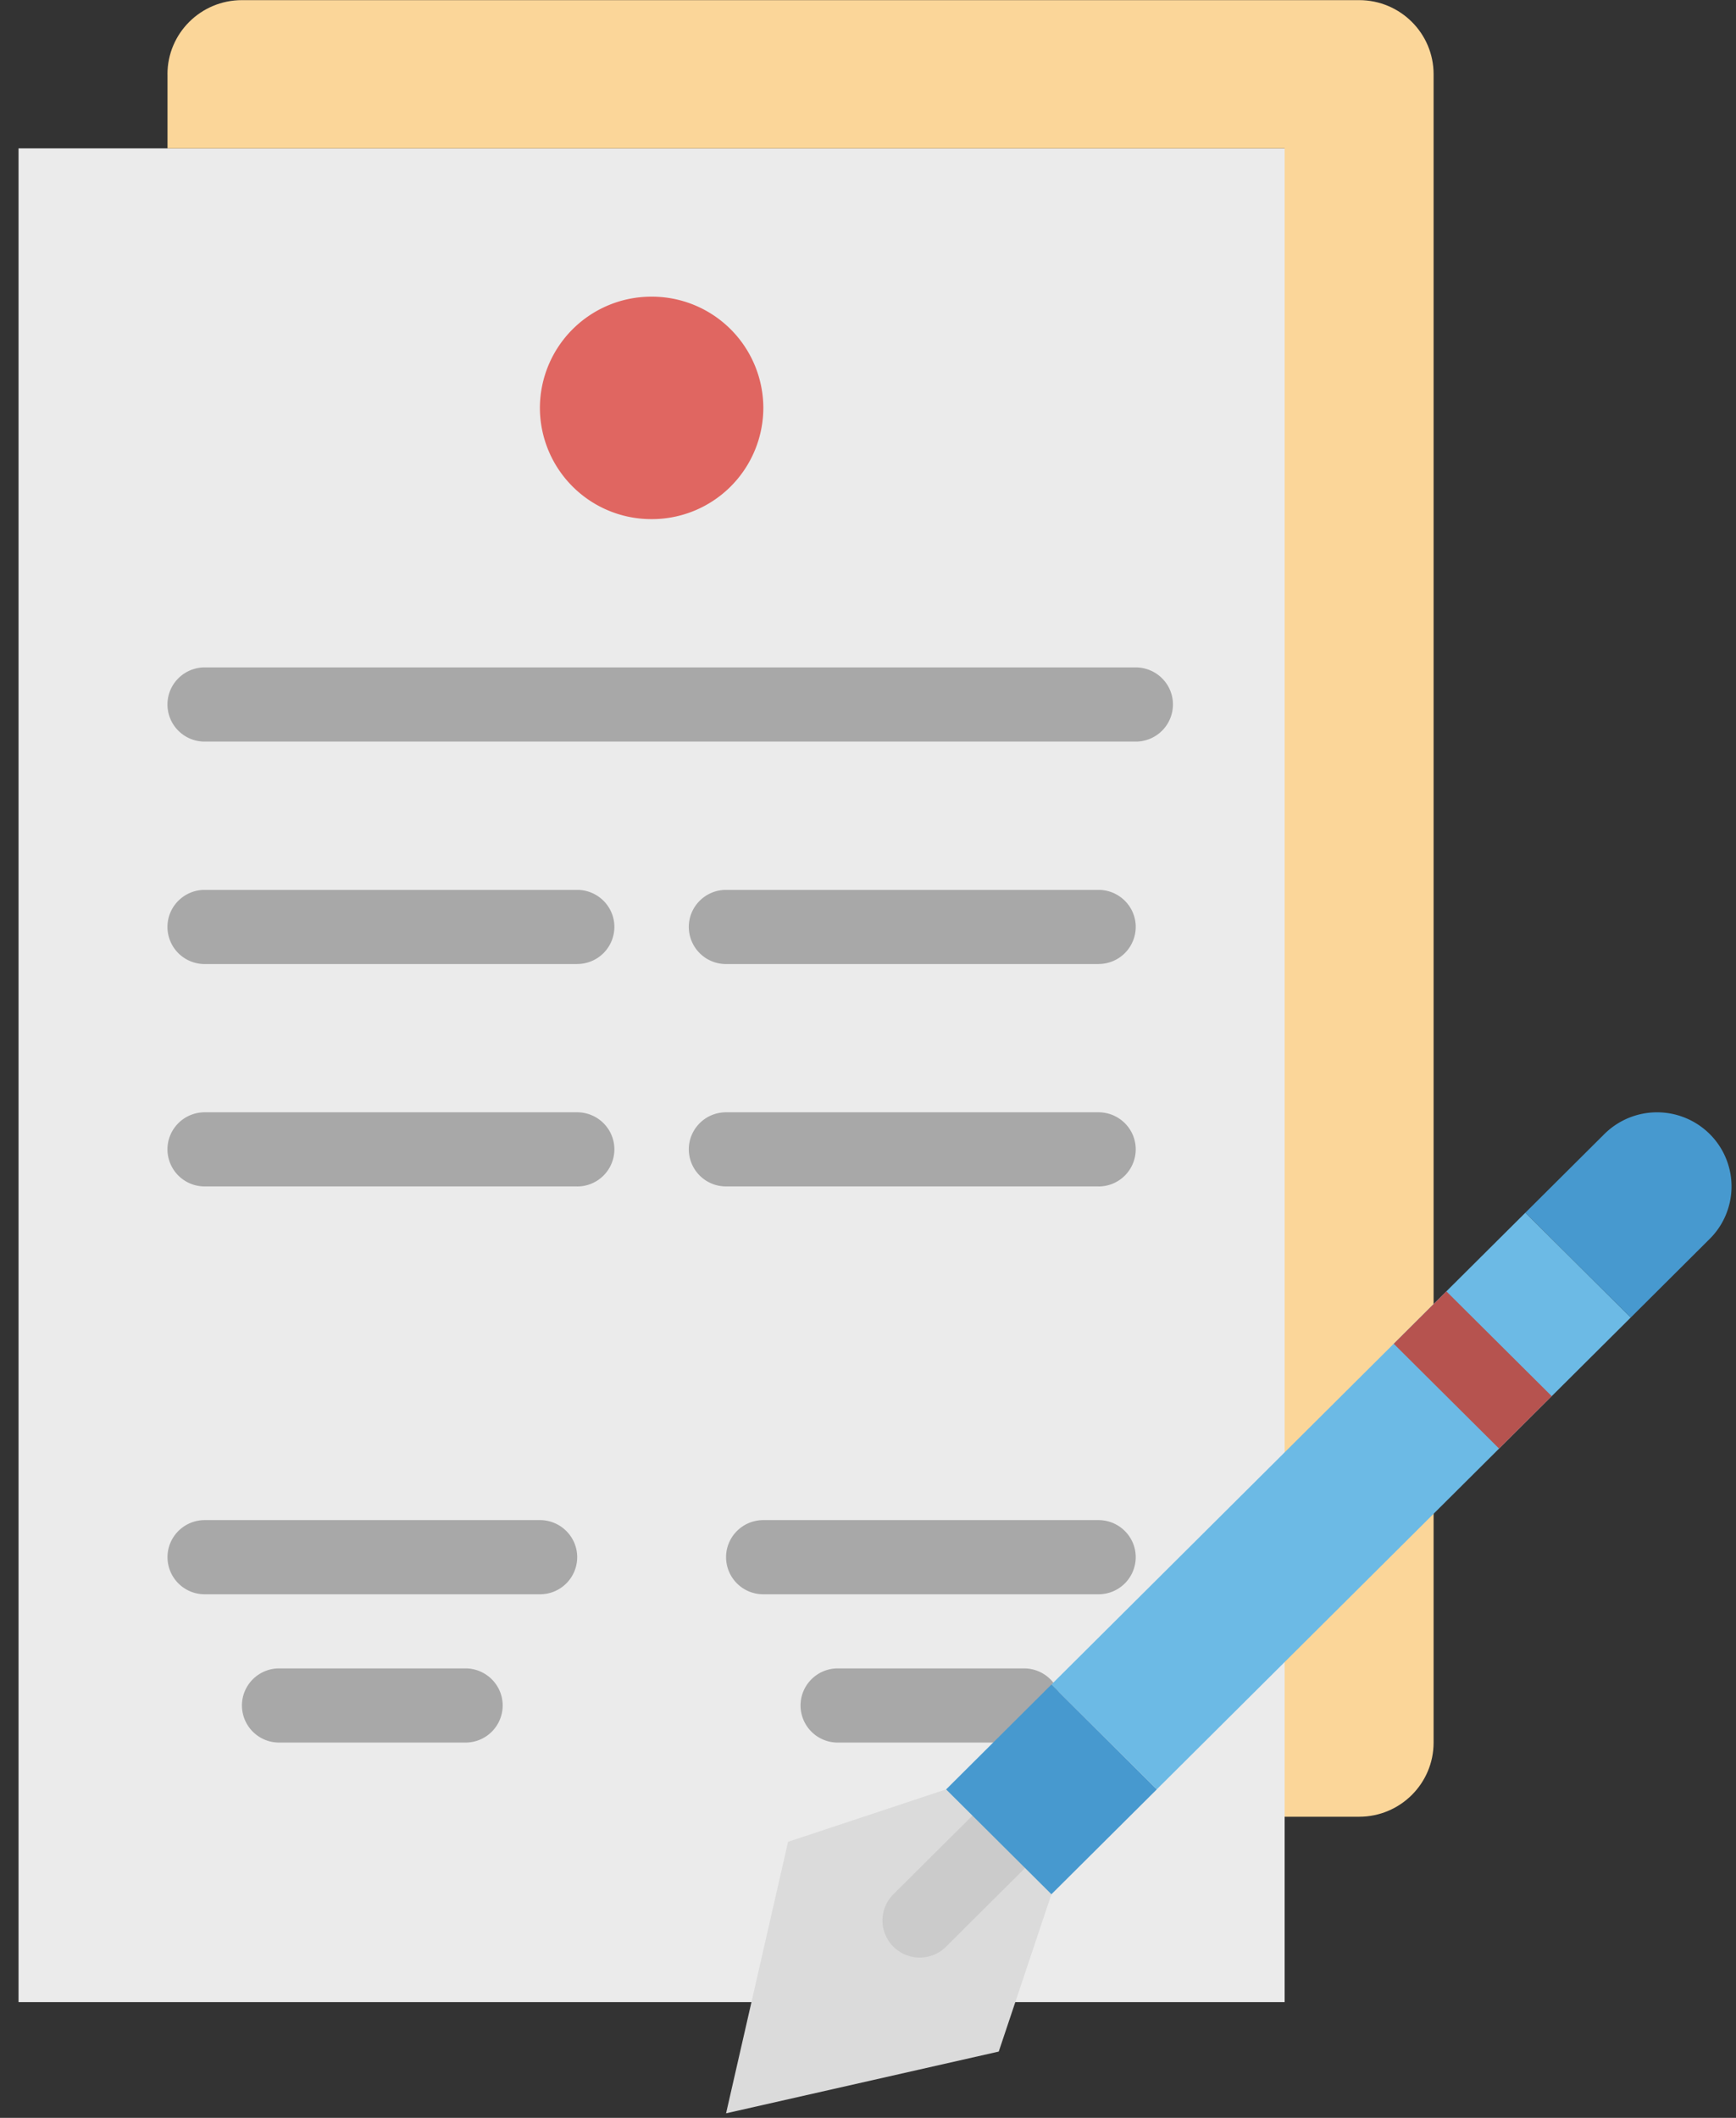
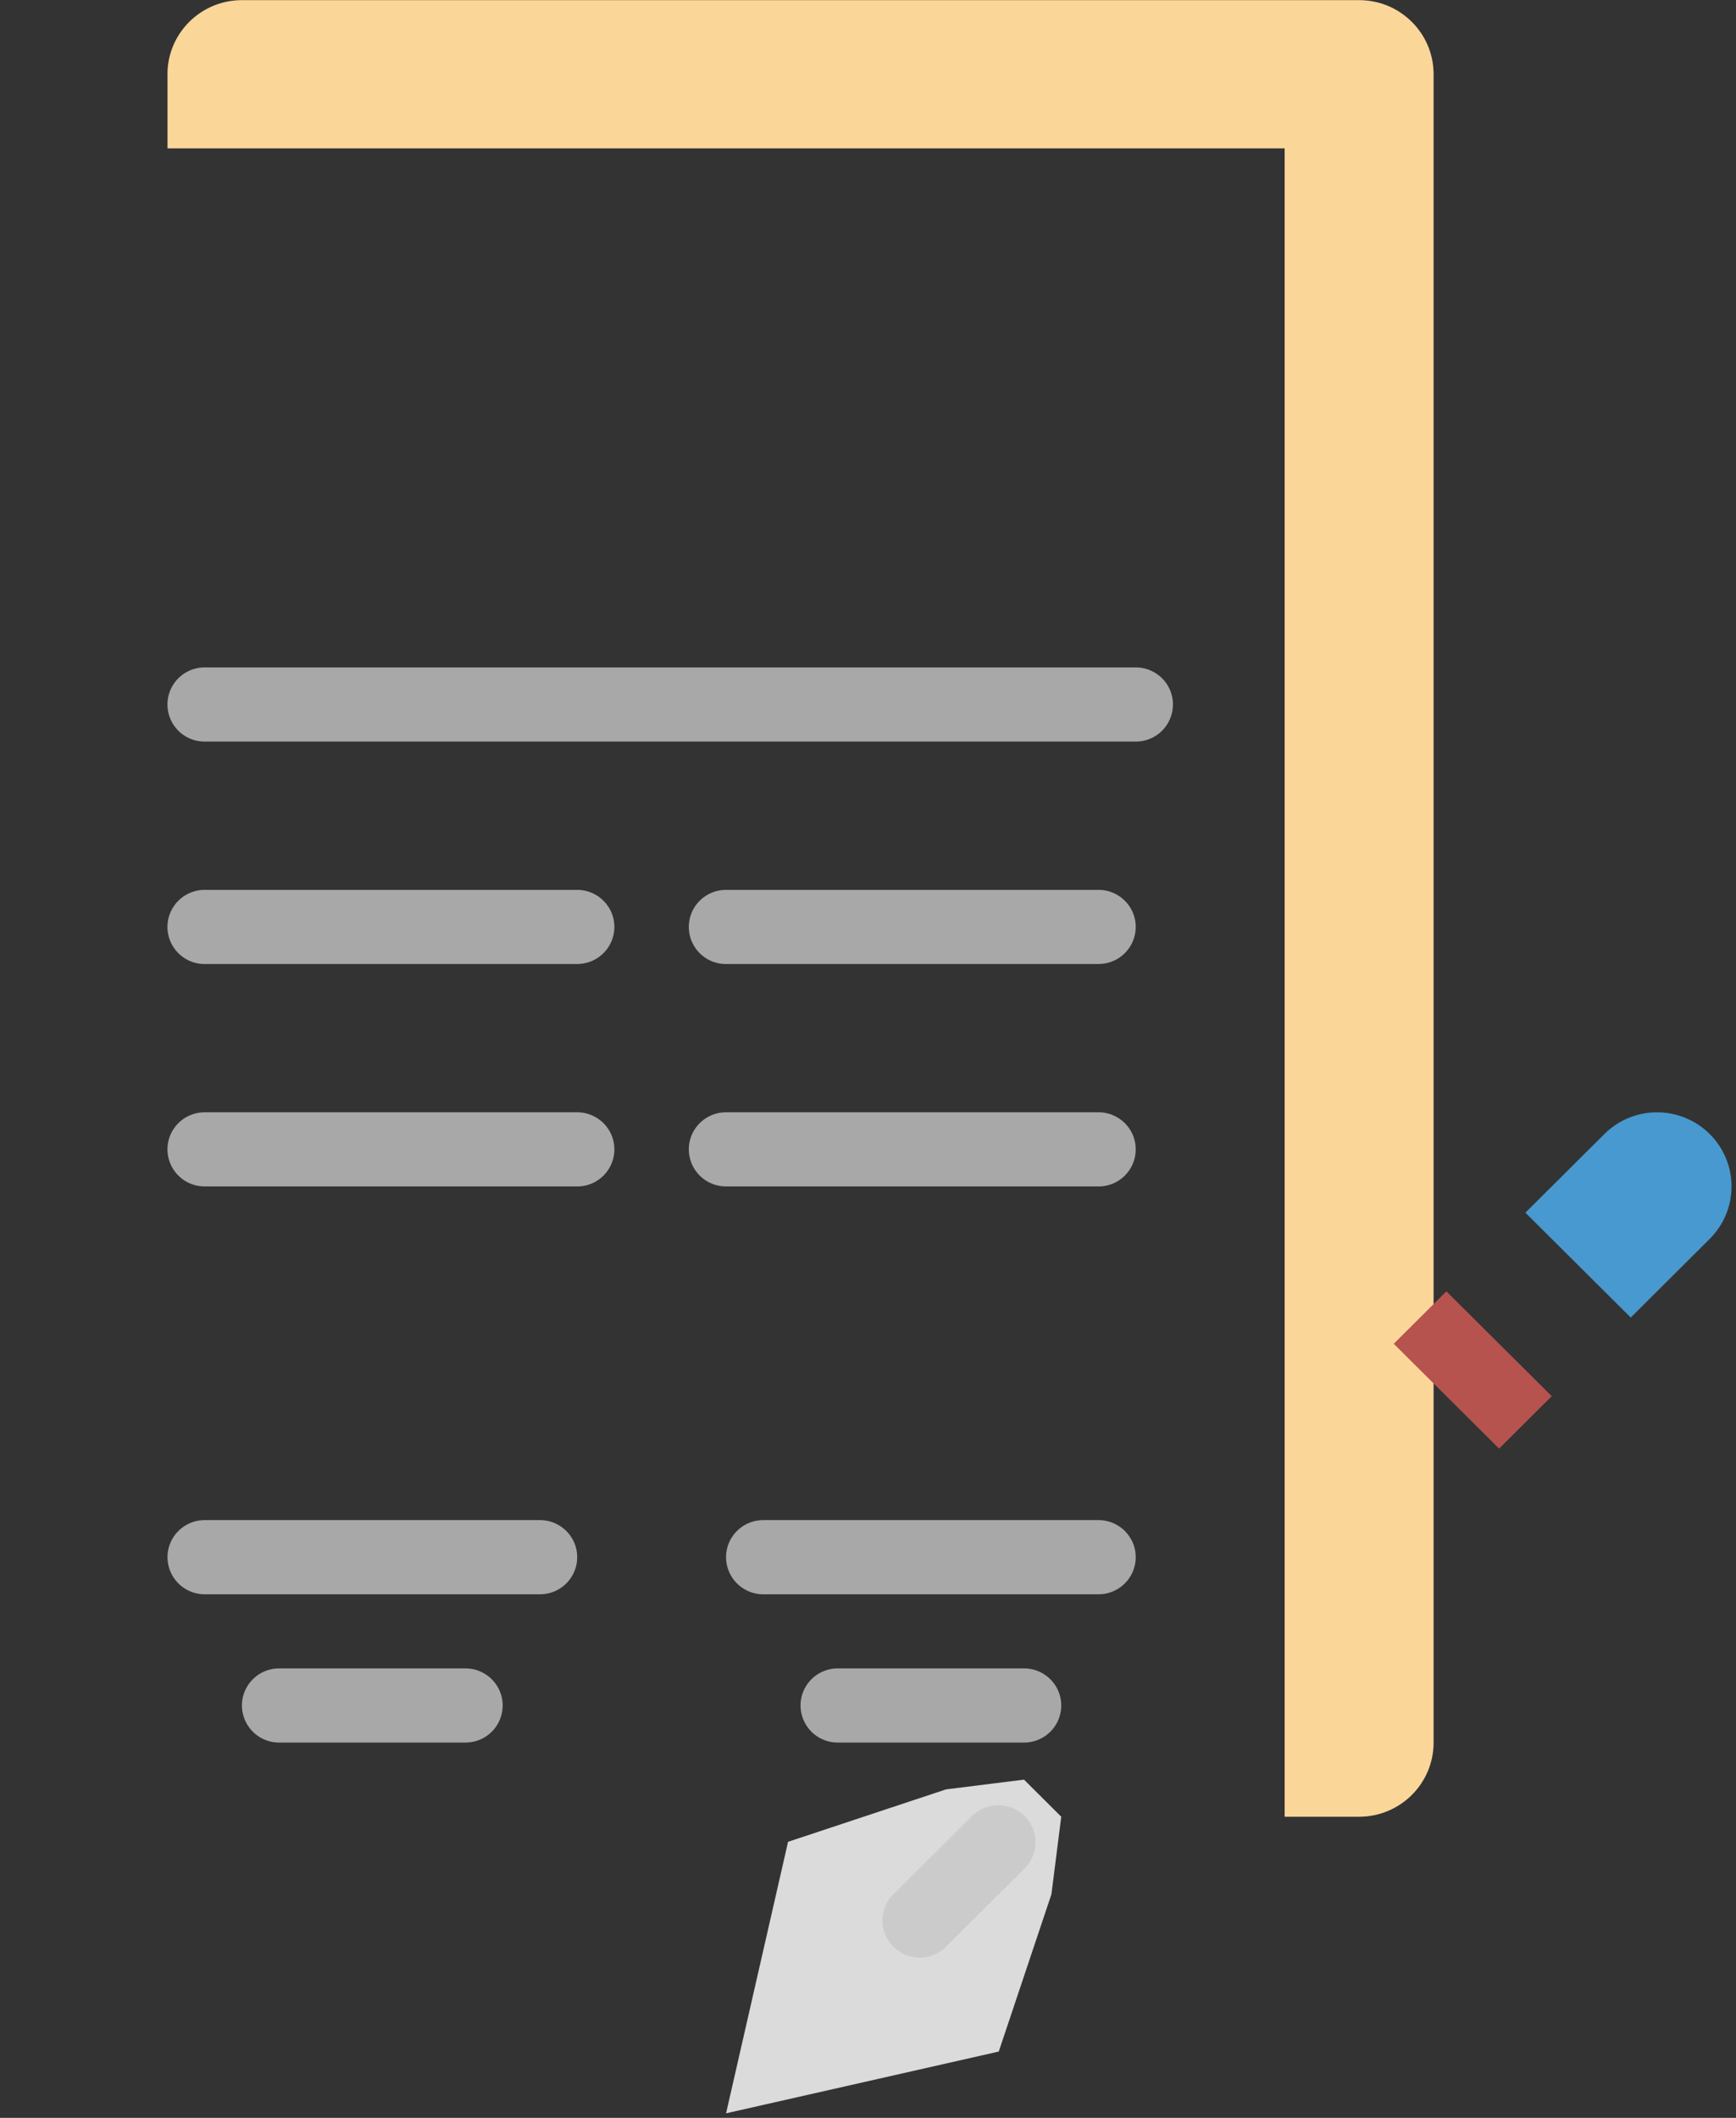
<svg xmlns="http://www.w3.org/2000/svg" width="41" height="50">
  <rect width="100%" height="100%" fill="#333333" stroke="none" />
  <g fill="none" fill-rule="evenodd">
-     <path fill="#EBEBEB" d="M.438 3.503H30.34v43.764H.438z" />
    <path d="M26.822 17.508H4.835a.877.877 0 01-.88-.876c0-.483.394-.875.88-.875h21.987c.486 0 .88.392.88.875a.877.877 0 01-.88.876zM13.63 22.76H4.835a.877.877 0 01-.88-.876c0-.483.394-.875.88-.875h8.795c.486 0 .88.392.88.875a.877.877 0 01-.88.875zm12.313 0h-8.795a.877.877 0 01-.88-.876c0-.483.394-.875.88-.875h8.795c.486 0 .88.392.88.875a.877.877 0 01-.88.875zM13.63 28.01H4.835a.877.877 0 01-.88-.874c0-.484.394-.876.88-.876h8.795c.486 0 .88.392.88.876a.877.877 0 01-.88.875zm12.313 0h-8.795a.877.877 0 01-.88-.874c0-.484.394-.876.88-.876h8.795c.486 0 .88.392.88.876a.877.877 0 01-.88.875zM12.75 37.639H4.836a.877.877 0 01-.88-.875c0-.484.394-.876.88-.876h7.916c.485 0 .88.392.88.876a.877.877 0 01-.88.875zm13.193 0h-7.915a.877.877 0 01-.88-.875c0-.484.394-.876.88-.876h7.915c.486 0 .88.392.88.876a.877.877 0 01-.88.875zM10.992 41.14H6.594a.877.877 0 01-.88-.875c0-.484.394-.876.88-.876h4.398c.485 0 .88.392.88.876a.877.877 0 01-.88.875zm13.192 0h-4.397a.877.877 0 01-.88-.875c0-.484.394-.876.88-.876h4.397c.486 0 .88.392.88.876a.877.877 0 01-.88.875z" fill="#A8A8A8" />
-     <path d="M18.028 9.63a2.632 2.632 0 01-2.639 2.626 2.632 2.632 0 01-2.638-2.626 2.632 2.632 0 012.638-2.626 2.632 2.632 0 012.639 2.626z" fill="#E06661" />
    <path d="M3.956 1.753v1.75H30.34v39.388h1.76c.97 0 1.758-.784 1.758-1.751V1.753c0-.967-.787-1.75-1.759-1.75H5.715c-.972 0-1.76.783-1.76 1.75z" fill="#FBD699" />
-     <path fill="#6CBAE5" d="M24.832 39.77l11.194-11.14 2.488 2.475-11.194 11.14z" />
    <path d="M36.026 28.63l1.866-1.857a1.765 1.765 0 012.487 0 1.745 1.745 0 010 2.476l-1.865 1.857-2.488-2.476z" fill="#4799CF" />
    <path fill="#DBDBDB" d="M22.344 42.245l1.84-.23.88.876-.232 1.83-1.244 3.714-6.44 1.458 1.464-6.41z" />
    <path d="M21.722 46.216a.88.88 0 01-.813-.54.872.872 0 01.19-.954l1.866-1.856a.883.883 0 011.233.01c.34.338.344.884.01 1.227l-1.865 1.857a.882.882 0 01-.621.256z" fill="#CBCBCB" />
-     <path fill="#4799CF" d="M24.832 39.77l2.488 2.476-2.488 2.475-2.487-2.475z" />
    <path fill="#B6534F" d="M32.917 31.725l1.243-1.238 2.488 2.475-1.243 1.238z" />
  </g>
</svg>